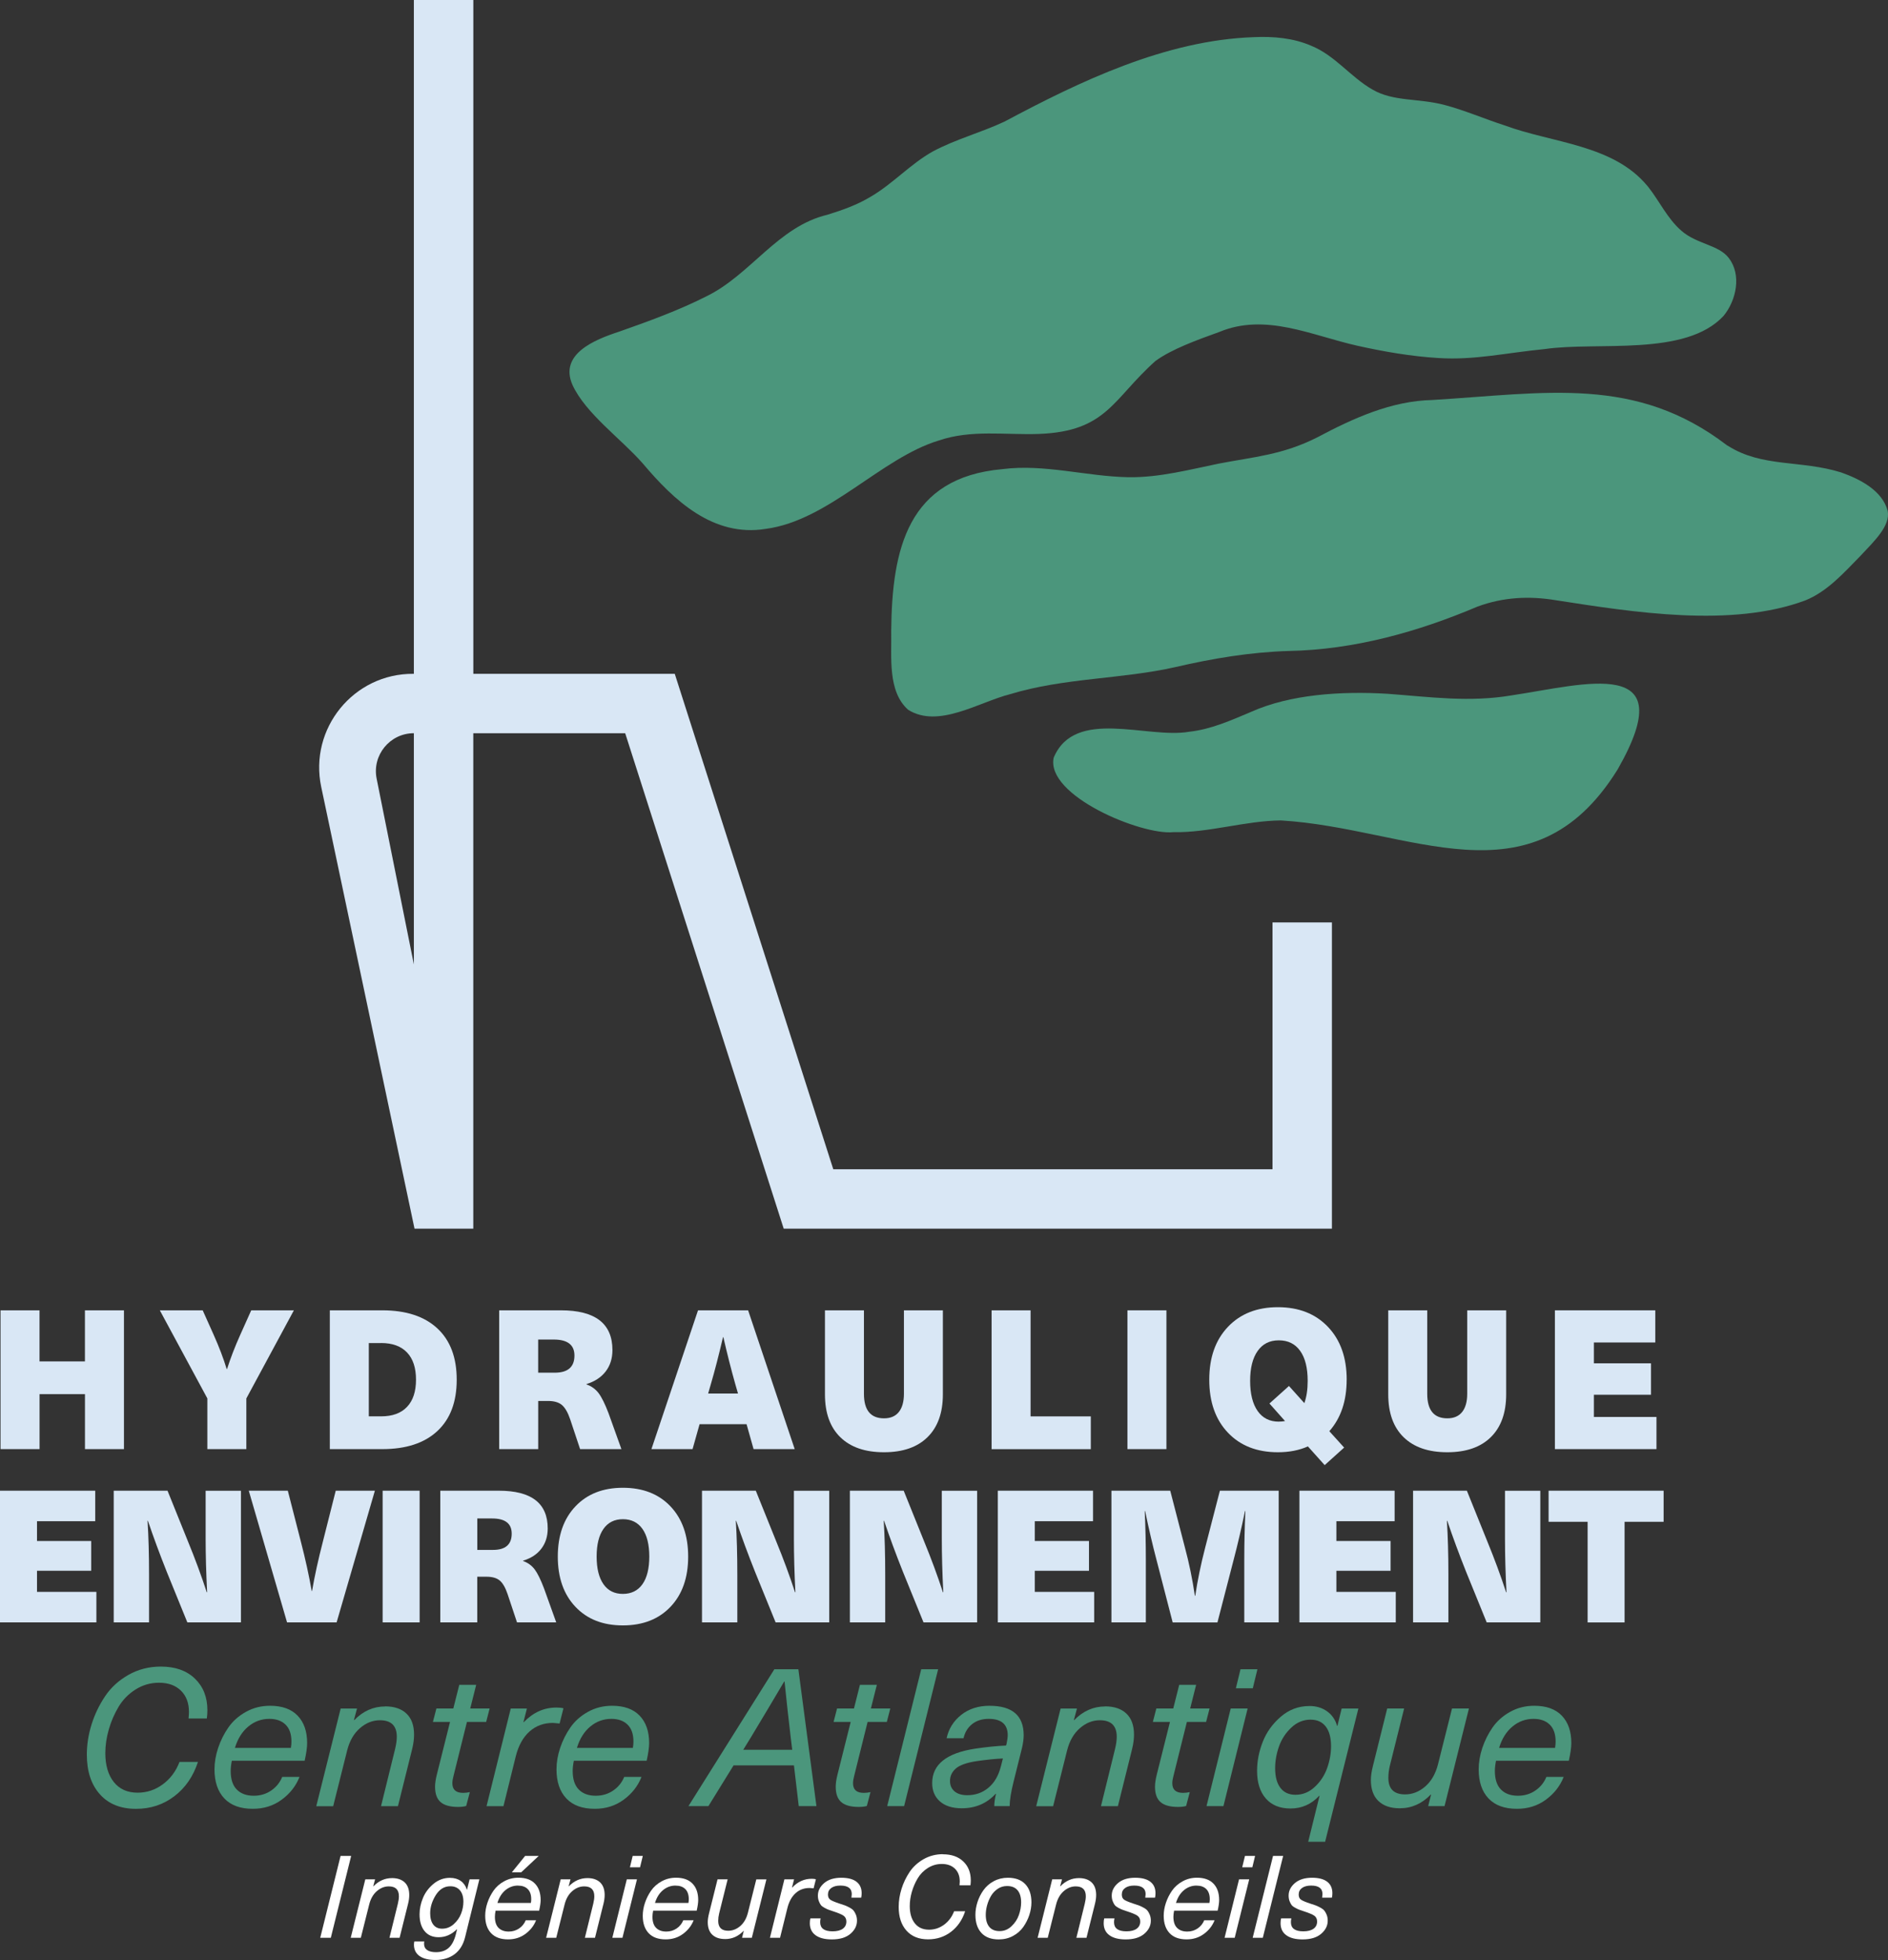
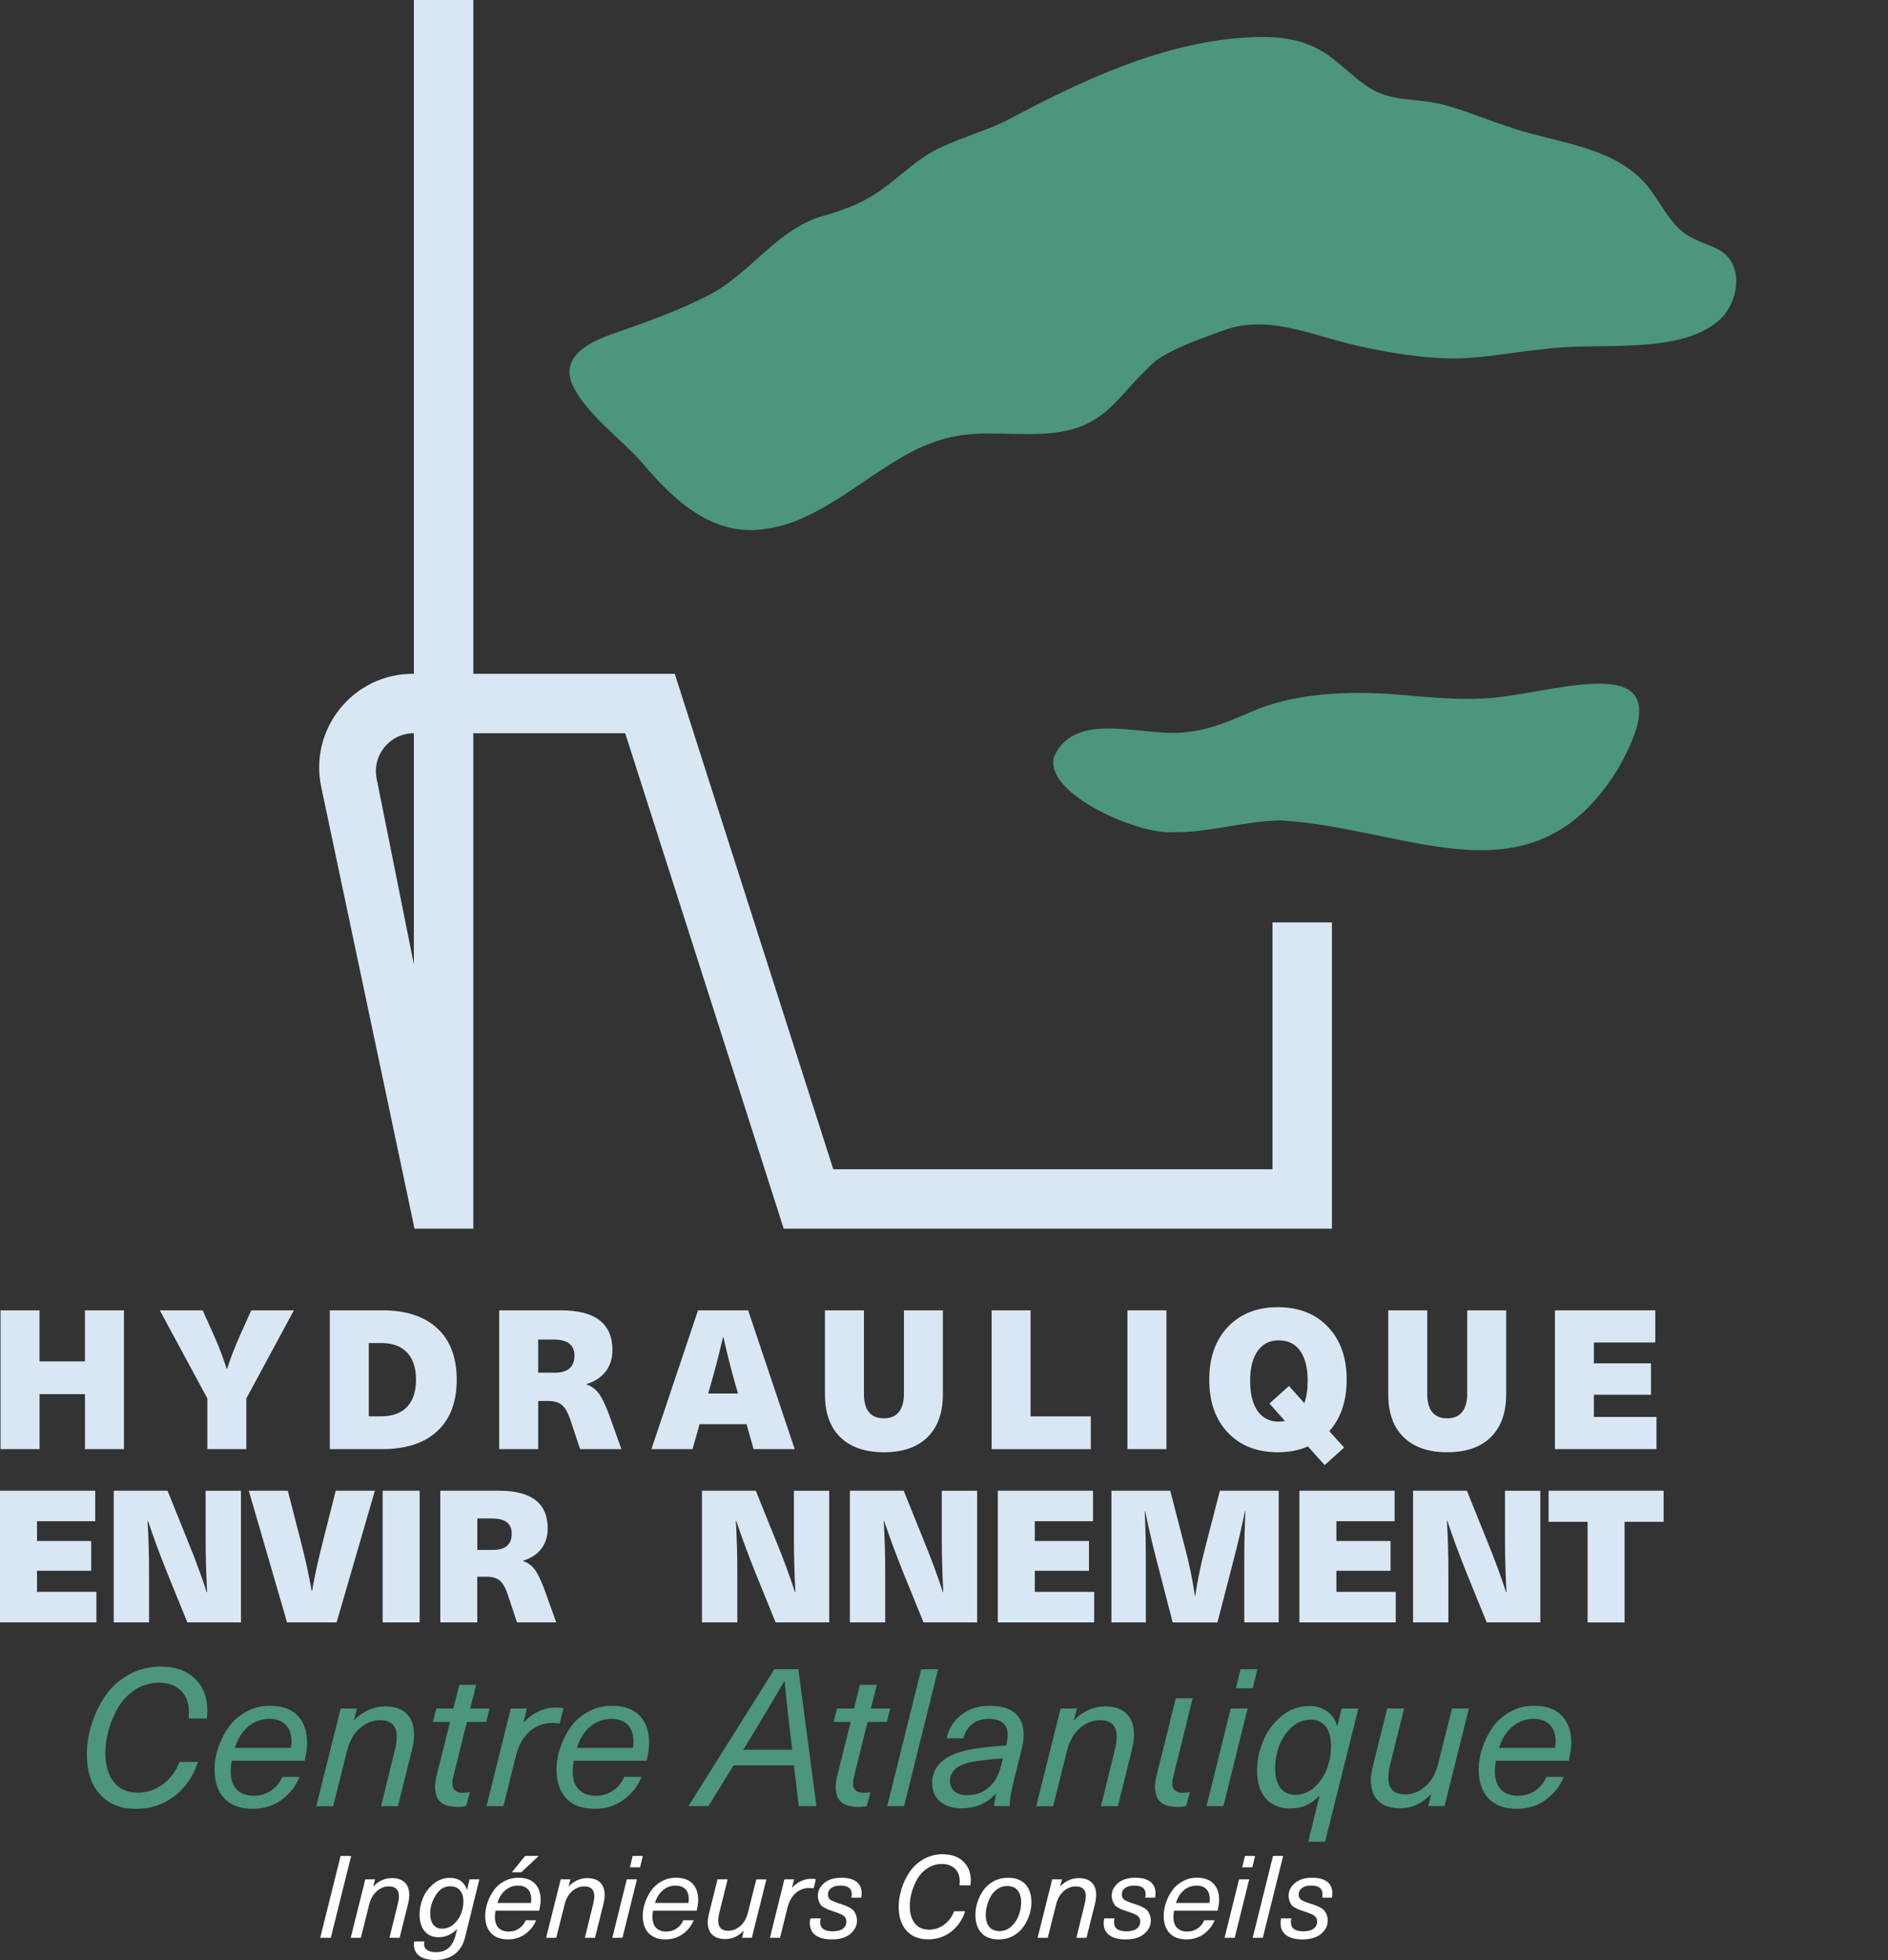
<svg xmlns="http://www.w3.org/2000/svg" id="Calque_1" version="1.1" viewBox="0 0 494.41 513.2">
  <rect x="0" y="0" width="494.41" height="513.2" fill="#333333" stroke="none" />
  <defs>
    <style> .st0 { fill: #fff; } .st1 { fill: #4b967c; } .st2 { fill: #d9e7f5; } </style>
  </defs>
  <g>
    <path class="st1" d="M431.59,48.9c3.03,3.83,5.03,8.32,8.71,11.51,4.01,3.53,9.75,3.67,12.4,7.12,3.41,4.4,2.01,11.07-1.33,15.16-9.97,10.8-33.01,6.68-46.86,8.71-10.19.99-18.36,2.94-27.74,2.35-7.15-.43-14.3-1.66-21.3-3.22-12.08-2.71-24.04-8.68-36.23-3.59-5.72,2.06-12.45,4.49-16.66,7.58-11.19,9.96-12.71,18.43-30.51,19.1-8.89.31-17.7-1.19-26.26,1.73-15.13,4.6-28.77,20.94-45.28,23.13-13.77,2.23-24.04-7.45-32.23-17.16-5.69-6.47-14.9-13.01-18.36-20.48-3.61-8.1,5.71-11.88,12.16-13.99,7.72-2.7,15.85-5.68,22.89-9.26,11.61-5.66,18.7-18.27,31.68-21.36,3.95-1.22,7.86-2.6,11.4-4.76,5.69-3.32,10.34-8.51,16.13-11.77,6-3.23,12.64-4.95,18.83-7.85,19.74-10.53,42.17-21.33,65.33-22.12,5.13-.24,10.41.24,15.02,2.26,6.22,2.51,10.32,8.21,16.03,11.46,5.53,3.22,11.99,2.21,18.93,4.05,5.28,1.4,10.39,3.63,15.64,5.32,12.48,4.65,28.42,4.98,37.41,15.85" />
-     <path class="st1" d="M452.53,116.75c8.93,5.68,19.08,3.66,29.61,6.95,4.94,1.75,10.81,4.75,12.19,10.09.72,3.89-3.42,7.8-7.26,11.89-4.3,4.37-8.53,9.19-14.34,11.54-19.35,7.18-44.83,3.12-65.37-.07-6.96-1.15-13.73-.79-20.4,1.66-15.6,6.61-32.24,11.31-49.53,11.64-10,.3-19.88,1.96-29.6,4.21-14.17,3.21-29.13,2.78-43.35,7.11-8.21,2.1-18.77,9.04-26.67,4.07-5.43-4.84-4.29-13.86-4.43-20.65.2-21.48,4.33-40.15,29.08-42.35,11-1.42,22.01,1.9,33,2.11,8.13.14,16.46-2.09,23.75-3.57,9.14-1.76,16.7-2.28,25.73-6.86,9.4-4.98,19.36-9.56,30.19-9.79,29.91-1.83,53.23-6.42,77.13,11.88" />
    <path class="st1" d="M423.49,201.66c-22.49,35.97-54.25,15.15-88.07,13.16-9.36.09-18.89,3.26-28.16,3.07-8.38.85-33.48-9.58-31.33-19.51,5.57-13.19,24.45-4.86,35.48-6.78,5.76-.64,10.92-2.97,16.17-5.19,10.31-4.62,23.63-5.48,35.78-4.75,11.04.82,21.44,2.29,32.51.41,19.18-2.87,44.86-10.62,27.8,19.29" />
  </g>
  <path class="st2" d="M333.23,241.52v64.63h-115.02l-41.51-129.72h-52.75V0h-15.57v176.43s0,0-.11,0c-15.65-.12-27.39,14.31-24.15,29.63l24.43,115.65h15.39v-129.72h39.78l41.51,129.72h143.56v-80.19h-15.57ZM108.38,252.52l-9.75-48.64c-1.23-6.15,3.47-11.9,9.75-11.9h0v60.54Z" />
  <g>
    <path class="st1" d="M42.13,436.37c3.76,0,6.73,1.05,8.91,3.15s3.27,4.86,3.27,8.28c0,.74-.05,1.46-.15,2.16h-4.78c.07-.81.1-1.38.1-1.71,0-2.35-.7-4.21-2.11-5.59-1.41-1.38-3.32-2.06-5.74-2.06-2.22,0-4.26.59-6.12,1.76-1.86,1.17-3.35,2.69-4.45,4.53-1.11,1.85-1.96,3.82-2.57,5.94-.6,2.11-.91,4.18-.91,6.19,0,3.19.74,5.71,2.22,7.58,1.48,1.86,3.56,2.79,6.24,2.79,2.42,0,4.61-.73,6.59-2.19,1.98-1.46,3.44-3.41,4.38-5.87h4.83c-1.24,3.79-3.3,6.79-6.19,8.99-2.89,2.2-6.23,3.3-10.02,3.3-4.06,0-7.22-1.27-9.49-3.83-2.27-2.55-3.4-6.01-3.4-10.37,0-2.62.41-5.24,1.23-7.88.82-2.63,2.01-5.1,3.55-7.4s3.59-4.17,6.14-5.61c2.55-1.44,5.37-2.16,8.46-2.16Z" />
    <path class="st1" d="M79.79,461.03h-19.08c-.2,1.01-.3,1.9-.3,2.67,0,2.18.54,3.81,1.61,4.88,1.07,1.08,2.55,1.61,4.43,1.61,1.71,0,3.23-.45,4.56-1.36,1.33-.91,2.29-2.1,2.89-3.57h4.53c-.94,2.38-2.49,4.37-4.66,5.96-2.17,1.6-4.69,2.39-7.58,2.39-3.26,0-5.74-.91-7.45-2.72-1.71-1.81-2.57-4.35-2.57-7.6,0-1.85.32-3.72.96-5.64.64-1.91,1.54-3.7,2.69-5.36,1.16-1.66,2.69-3.02,4.61-4.08,1.91-1.06,4.01-1.58,6.29-1.58,3.15,0,5.56.86,7.22,2.59,1.66,1.73,2.49,4.12,2.49,7.17,0,1.14-.22,2.69-.65,4.63ZM70.53,450.06c-2.05,0-3.88.66-5.49,1.99-1.61,1.33-2.79,3.2-3.52,5.61h14.65c.1-.57.15-1.12.15-1.66,0-1.95-.51-3.42-1.54-4.43-1.03-1.01-2.44-1.51-4.25-1.51Z" />
    <path class="st1" d="M100.88,446.79c2.38,0,4.24.63,5.56,1.89,1.33,1.26,1.99,3.1,1.99,5.51,0,1.17-.17,2.43-.5,3.78l-3.72,14.95h-4.43l3.68-14.95c.3-1.24.45-2.32.45-3.22,0-2.89-1.48-4.33-4.43-4.33-1.88,0-3.62.69-5.21,2.07-1.6,1.38-2.71,3.3-3.35,5.79l-3.67,14.65h-4.43l6.39-25.57h4.28l-.81,3.02h.1c2.32-2.38,5.02-3.57,8.1-3.57Z" />
    <path class="st1" d="M127.31,450.86h-5.03l-3.52,14.15c-.2.74-.3,1.38-.3,1.91,0,1.68.94,2.52,2.82,2.52.57,0,1.16-.07,1.76-.2l-.96,3.63c-.6.17-1.31.25-2.11.25-2.08,0-3.61-.42-4.58-1.26-.97-.84-1.46-2.18-1.46-4.03,0-.87.15-1.91.45-3.12l3.47-13.85h-4.48l.91-3.52h4.43l1.56-6.19h4.43l-1.56,6.19h5.08l-.91,3.52Z" />
    <path class="st1" d="M145.69,447.09c.74,0,1.36.07,1.86.2l-1.01,3.98c-1.11-.1-1.69-.15-1.76-.15-2.42,0-4.46.76-6.14,2.27-1.68,1.51-2.87,3.67-3.58,6.49l-3.22,13.04h-4.43l6.34-25.57h4.23l-.91,3.57h.1c2.45-2.55,5.29-3.82,8.51-3.82Z" />
    <path class="st1" d="M169.35,461.03h-19.08c-.2,1.01-.3,1.9-.3,2.67,0,2.18.54,3.81,1.61,4.88,1.07,1.08,2.55,1.61,4.43,1.61,1.71,0,3.23-.45,4.56-1.36,1.33-.91,2.29-2.1,2.89-3.57h4.53c-.94,2.38-2.49,4.37-4.66,5.96-2.17,1.6-4.69,2.39-7.58,2.39-3.26,0-5.74-.91-7.45-2.72-1.71-1.81-2.57-4.35-2.57-7.6,0-1.85.32-3.72.96-5.64.64-1.91,1.54-3.7,2.69-5.36,1.16-1.66,2.69-3.02,4.61-4.08,1.91-1.06,4.01-1.58,6.29-1.58,3.15,0,5.56.86,7.22,2.59,1.66,1.73,2.49,4.12,2.49,7.17,0,1.14-.22,2.69-.65,4.63ZM160.09,450.06c-2.05,0-3.88.66-5.49,1.99-1.61,1.33-2.79,3.2-3.52,5.61h14.65c.1-.57.15-1.12.15-1.66,0-1.95-.51-3.42-1.54-4.43-1.03-1.01-2.44-1.51-4.25-1.51Z" />
    <path class="st1" d="M209.17,472.91l-1.26-10.67h-15.81l-6.59,10.67h-5.23l22.5-35.84h6.29l4.73,35.84h-4.63ZM194.62,458.16h12.84l-.4-3.27c-.54-4.5-1.07-9.36-1.61-14.6h-.1c-2.69,4.56-5.59,9.43-8.71,14.6l-2.01,3.27Z" />
    <path class="st1" d="M232.23,450.86h-5.03l-3.52,14.15c-.2.74-.3,1.38-.3,1.91,0,1.68.94,2.52,2.82,2.52.57,0,1.16-.07,1.76-.2l-.96,3.63c-.6.17-1.31.25-2.11.25-2.08,0-3.61-.42-4.58-1.26-.97-.84-1.46-2.18-1.46-4.03,0-.87.15-1.91.45-3.12l3.47-13.85h-4.48l.91-3.52h4.43l1.56-6.19h4.43l-1.56,6.19h5.08l-.91,3.52Z" />
    <path class="st1" d="M245.67,437.07l-8.91,35.84h-4.43l8.91-35.84h4.43Z" />
    <path class="st1" d="M259.16,446.64c5.94,0,8.91,2.57,8.91,7.7,0,.97-.15,2.1-.45,3.37l-2.16,8.66c-.71,2.82-1.06,5-1.06,6.54h-4.03c0-.87.15-1.95.45-3.22h-.1c-2.32,2.52-5.27,3.78-8.86,3.78-2.45,0-4.35-.59-5.71-1.79-1.36-1.19-2.04-2.79-2.04-4.81,0-4.87,3.76-7.87,11.28-9.01,2.99-.44,5.67-.71,8.05-.81l.15-.45c.2-1.01.3-1.76.3-2.26,0-2.85-1.66-4.28-4.98-4.28-1.74,0-3.2.46-4.35,1.38s-1.9,2.16-2.24,3.7h-4.43c.53-2.48,1.81-4.52,3.82-6.12,2.01-1.59,4.5-2.39,7.45-2.39ZM262.08,462.59l.55-2.16c-2.11.1-4.41.34-6.9.7-2.62.4-4.43,1.05-5.44,1.94-1.01.89-1.51,1.97-1.51,3.25,0,1.14.39,2.05,1.18,2.72.79.67,1.9,1.01,3.35,1.01,2.15,0,3.99-.66,5.54-1.96s2.62-3.14,3.22-5.49Z" />
    <path class="st1" d="M289.41,446.79c2.38,0,4.24.63,5.56,1.89,1.33,1.26,1.99,3.1,1.99,5.51,0,1.17-.17,2.43-.5,3.78l-3.72,14.95h-4.43l3.68-14.95c.3-1.24.45-2.32.45-3.22,0-2.89-1.48-4.33-4.43-4.33-1.88,0-3.62.69-5.21,2.07-1.6,1.38-2.71,3.3-3.35,5.79l-3.67,14.65h-4.43l6.39-25.57h4.28l-.81,3.02h.1c2.32-2.38,5.02-3.57,8.1-3.57Z" />
-     <path class="st1" d="M315.84,450.86h-5.03l-3.52,14.15c-.2.74-.3,1.38-.3,1.91,0,1.68.94,2.52,2.82,2.52.57,0,1.16-.07,1.76-.2l-.96,3.63c-.6.17-1.31.25-2.11.25-2.08,0-3.61-.42-4.58-1.26-.97-.84-1.46-2.18-1.46-4.03,0-.87.15-1.91.45-3.12l3.47-13.85h-4.48l.91-3.52h4.43l1.56-6.19h4.43l-1.56,6.19h5.08l-.91,3.52Z" />
+     <path class="st1" d="M315.84,450.86h-5.03l-3.52,14.15c-.2.74-.3,1.38-.3,1.91,0,1.68.94,2.52,2.82,2.52.57,0,1.16-.07,1.76-.2l-.96,3.63c-.6.17-1.31.25-2.11.25-2.08,0-3.61-.42-4.58-1.26-.97-.84-1.46-2.18-1.46-4.03,0-.87.15-1.91.45-3.12l3.47-13.85h-4.48h4.43l1.56-6.19h4.43l-1.56,6.19h5.08l-.91,3.52Z" />
    <path class="st1" d="M326.72,447.34l-6.34,25.57h-4.43l6.34-25.57h4.43ZM329.28,437.07l-1.21,4.98h-4.43l1.21-4.98h4.43Z" />
    <path class="st1" d="M342.88,446.69c1.81,0,3.36.47,4.66,1.41,1.29.94,2.16,2.2,2.59,3.78h.1l1.11-4.53h4.38l-8.71,34.89h-4.43l2.97-12.03h-.1c-2.05,2.21-4.55,3.32-7.5,3.32-2.79,0-4.94-.87-6.47-2.62s-2.29-4.16-2.29-7.25c0-2.55.5-5.08,1.49-7.6.99-2.52,2.57-4.71,4.73-6.57,2.16-1.86,4.66-2.79,7.48-2.79ZM343.23,450.26c-1.91,0-3.61.7-5.08,2.09-1.48,1.39-2.55,3.04-3.22,4.93-.67,1.9-1.01,3.8-1.01,5.71,0,2.22.46,3.93,1.38,5.14.92,1.21,2.24,1.81,3.95,1.81,1.91,0,3.61-.7,5.08-2.09,1.48-1.39,2.55-3.04,3.22-4.93.67-1.9,1.01-3.8,1.01-5.71,0-2.21-.46-3.93-1.38-5.13-.92-1.21-2.24-1.81-3.95-1.81Z" />
    <path class="st1" d="M366.54,473.47c-2.38,0-4.24-.63-5.56-1.89-1.33-1.26-1.99-3.1-1.99-5.51,0-1.04.18-2.3.56-3.78l3.72-14.95h4.43l-3.73,14.95c-.27,1.11-.4,2.18-.4,3.22,0,2.89,1.46,4.33,4.38,4.33,1.91,0,3.67-.69,5.26-2.06,1.59-1.38,2.71-3.3,3.35-5.79l3.68-14.65h4.43l-6.39,25.57h-4.28l.75-3.02h-.1c-2.28,2.38-4.98,3.58-8.1,3.58Z" />
    <path class="st1" d="M410.84,461.03h-19.08c-.2,1.01-.3,1.9-.3,2.67,0,2.18.54,3.81,1.61,4.88,1.07,1.08,2.55,1.61,4.43,1.61,1.71,0,3.23-.45,4.56-1.36,1.33-.91,2.29-2.1,2.89-3.57h4.53c-.94,2.38-2.49,4.37-4.66,5.96-2.17,1.6-4.69,2.39-7.58,2.39-3.26,0-5.74-.91-7.45-2.72-1.71-1.81-2.57-4.35-2.57-7.6,0-1.85.32-3.72.96-5.64.64-1.91,1.54-3.7,2.69-5.36,1.16-1.66,2.69-3.02,4.61-4.08,1.91-1.06,4.01-1.58,6.29-1.58,3.15,0,5.56.86,7.22,2.59,1.66,1.73,2.49,4.12,2.49,7.17,0,1.14-.22,2.69-.65,4.63ZM401.58,450.06c-2.05,0-3.88.66-5.49,1.99-1.61,1.33-2.79,3.2-3.52,5.61h14.65c.1-.57.15-1.12.15-1.66,0-1.95-.51-3.42-1.54-4.43-1.03-1.01-2.44-1.51-4.25-1.51Z" />
  </g>
  <g>
    <path class="st2" d="M32.46,343.09v36.34h-10.21v-14.4h-11.89v14.4H.14v-36.34h10.21v13.37h11.89v-13.37h10.21Z" />
    <path class="st2" d="M76.96,343.09l-12.45,23.07v13.27h-10.21v-13.27l-12.45-23.07h11.23l2.86,6.38c1.43,3.2,2.57,6.19,3.42,8.98h.1c.92-2.89,2.08-5.89,3.47-8.98l2.86-6.38h11.18Z" />
    <path class="st2" d="M86.37,379.43v-36.34h13.73c6.23,0,11.03,1.57,14.42,4.72,3.39,3.15,5.08,7.63,5.08,13.45s-1.69,10.3-5.08,13.45c-3.39,3.15-8.19,4.72-14.42,4.72h-13.73ZM99.8,351.66h-3.22v19.19h3.22c2.96,0,5.22-.82,6.79-2.48s2.35-4.02,2.35-7.12-.78-5.47-2.35-7.12-3.83-2.48-6.79-2.48Z" />
    <path class="st2" d="M130.72,379.43v-36.34h16.18c8.98,0,13.48,3.47,13.48,10.41,0,2.21-.6,4.08-1.79,5.62-1.19,1.53-2.86,2.62-5,3.27v.1c1.33.48,2.39,1.25,3.19,2.32.8,1.07,1.66,2.82,2.58,5.23l3.37,9.39h-10.82l-2.6-7.81c-.61-1.8-1.34-3.05-2.17-3.75-.83-.7-2.05-1.05-3.65-1.05h-2.55v12.61h-10.21ZM145.01,350.74h-4.08v8.68h4.34c3.44,0,5.16-1.5,5.16-4.49,0-2.79-1.8-4.19-5.41-4.19Z" />
    <path class="st2" d="M197.34,379.43l-1.84-6.53h-12.3l-1.84,6.53h-10.77l12.2-36.34h13.12l12.2,36.34h-10.77ZM185.45,364.88h7.81l-.72-2.5c-1.05-3.71-2.09-7.79-3.11-12.25h-.1c-1.09,4.66-2.14,8.75-3.17,12.25l-.72,2.5Z" />
    <path class="st2" d="M236.7,343.09h10.21v22c0,4.83-1.34,8.57-4.01,11.2-2.67,2.64-6.47,3.96-11.41,3.96s-8.74-1.31-11.43-3.93c-2.69-2.62-4.03-6.36-4.03-11.23v-22h10.21v21.85c0,4.29,1.75,6.43,5.26,6.43,1.7,0,2.99-.55,3.88-1.66.88-1.1,1.33-2.7,1.33-4.77v-21.85Z" />
    <path class="st2" d="M269.88,343.09v27.77h15.77v8.58h-25.98v-36.34h10.21Z" />
    <path class="st2" d="M305.45,343.09v36.34h-10.21v-36.34h10.21Z" />
    <path class="st2" d="M352.65,361.26c0,5.55-1.51,10.04-4.54,13.48l3.88,4.29-5.1,4.59-4.39-4.9c-2.28,1.02-4.9,1.53-7.86,1.53-5.48,0-9.84-1.71-13.09-5.13s-4.88-8.04-4.88-13.86,1.63-10.4,4.88-13.83,7.61-5.16,13.09-5.16,9.85,1.72,13.12,5.16,4.9,8.05,4.9,13.83ZM334.88,372.23c.58,0,1.12-.05,1.63-.15l-4.08-4.59,5.11-4.59,4.03,4.49c.58-1.63.87-3.57.87-5.82,0-3.4-.65-6.02-1.97-7.86-1.31-1.84-3.17-2.76-5.59-2.76s-4.23.93-5.54,2.78-1.97,4.47-1.97,7.84.66,6.03,1.97,7.89c1.31,1.86,3.16,2.78,5.54,2.78Z" />
    <path class="st2" d="M384.21,343.09h10.21v22c0,4.83-1.34,8.57-4.01,11.2-2.67,2.64-6.47,3.96-11.41,3.96s-8.74-1.31-11.43-3.93c-2.69-2.62-4.03-6.36-4.03-11.23v-22h10.21v21.85c0,4.29,1.75,6.43,5.26,6.43,1.7,0,2.99-.55,3.88-1.66.88-1.1,1.33-2.7,1.33-4.77v-21.85Z" />
    <path class="st2" d="M433.47,343.09v8.42h-16.08v5.46h14.96v8.22h-14.96v5.82h16.39v8.42h-26.6v-36.34h26.29Z" />
  </g>
  <g>
    <path class="st2" d="M24.94,390.32v7.99h-15.25v5.18h14.19v7.8h-14.19v5.52h15.55v7.99H0v-34.48h24.94Z" />
    <path class="st2" d="M63.1,390.32v34.48h-14.04l-5.38-13.22c-1.84-4.62-3.49-9.07-4.94-13.37h-.1c.26,4.16.39,8.86.39,14.09v12.5h-9.25v-34.48h14.09l5.33,13.22c1.87,4.55,3.52,9.01,4.94,13.37h.1c-.26-5-.39-9.7-.39-14.09v-12.49h9.25Z" />
    <path class="st2" d="M98.17,390.32l-10.02,34.48h-12.98l-10.02-34.48h10.22l3.39,13.22c1.23,4.75,2.18,9.09,2.86,13.03h.1c.68-3.94,1.63-8.28,2.86-13.03l3.34-13.22h10.27Z" />
    <path class="st2" d="M109.89,390.32v34.48h-9.69v-34.48h9.69Z" />
    <path class="st2" d="M115.3,424.8v-34.48h15.35c8.52,0,12.78,3.29,12.78,9.88,0,2.1-.57,3.87-1.69,5.33s-2.71,2.49-4.75,3.1v.1c1.26.45,2.27,1.19,3.03,2.2.76,1.02,1.57,2.67,2.44,4.96l3.2,8.91h-10.27l-2.47-7.41c-.58-1.71-1.27-2.9-2.06-3.56-.79-.66-1.95-.99-3.46-.99h-2.42v11.96h-9.69ZM128.86,397.59h-3.87v8.23h4.12c3.26,0,4.89-1.42,4.89-4.26,0-2.65-1.71-3.97-5.13-3.97Z" />
-     <path class="st2" d="M163.11,389.55c5.23,0,9.39,1.62,12.47,4.87s4.63,7.63,4.63,13.15-1.54,9.9-4.63,13.15c-3.08,3.24-7.24,4.87-12.47,4.87s-9.34-1.62-12.42-4.87c-3.08-3.25-4.62-7.63-4.62-13.15s1.54-9.9,4.62-13.15,7.22-4.87,12.42-4.87ZM163.11,397.78c-2.2,0-3.89.85-5.08,2.54s-1.79,4.11-1.79,7.24.6,5.54,1.79,7.24,2.89,2.54,5.08,2.54,3.94-.85,5.13-2.54c1.19-1.69,1.79-4.11,1.79-7.24s-.6-5.54-1.79-7.24c-1.2-1.69-2.91-2.54-5.13-2.54Z" />
    <path class="st2" d="M217.15,390.32v34.48h-14.04l-5.38-13.22c-1.84-4.62-3.49-9.07-4.94-13.37h-.1c.26,4.16.39,8.86.39,14.09v12.5h-9.25v-34.48h14.09l5.33,13.22c1.87,4.55,3.52,9.01,4.94,13.37h.1c-.26-5-.39-9.7-.39-14.09v-12.49h9.25Z" />
    <path class="st2" d="M255.88,390.32v34.48h-14.04l-5.38-13.22c-1.84-4.62-3.49-9.07-4.94-13.37h-.1c.26,4.16.39,8.86.39,14.09v12.5h-9.25v-34.48h14.09l5.33,13.22c1.87,4.55,3.52,9.01,4.94,13.37h.1c-.26-5-.39-9.7-.39-14.09v-12.49h9.25Z" />
    <path class="st2" d="M286.23,390.32v7.99h-15.25v5.18h14.19v7.8h-14.19v5.52h15.55v7.99h-25.23v-34.48h24.94Z" />
    <path class="st2" d="M334.85,390.32v34.48h-9.01v-16.51c0-4.23.1-8.44.29-12.64h-.1c-.97,4.65-1.94,8.81-2.91,12.5l-4.31,16.66h-11.72l-4.31-16.66c-.97-3.68-1.94-7.85-2.91-12.5h-.1c.19,4.2.29,8.41.29,12.64v16.51h-9.01v-34.48h15.4l3.83,14.82c1.1,4.07,1.97,8.3,2.62,12.69h.1c.58-3.94,1.45-8.17,2.62-12.69l3.83-14.82h15.4Z" />
    <path class="st2" d="M365.21,390.32v7.99h-15.25v5.18h14.19v7.8h-14.19v5.52h15.55v7.99h-25.23v-34.48h24.94Z" />
    <path class="st2" d="M403.36,390.32v34.48h-14.04l-5.38-13.22c-1.84-4.62-3.49-9.07-4.94-13.37h-.1c.26,4.16.39,8.86.39,14.09v12.5h-9.25v-34.48h14.09l5.33,13.22c1.87,4.55,3.52,9.01,4.94,13.37h.1c-.26-5-.39-9.7-.39-14.09v-12.49h9.25Z" />
    <path class="st2" d="M435.65,390.32v8.14h-10.22v26.35h-9.68v-26.35h-10.22v-8.14h30.12Z" />
  </g>
  <g>
    <path class="st0" d="M91.96,485.94l-5.33,21.44h-2.77l5.33-21.44h2.77Z" />
    <path class="st0" d="M102.65,491.75c1.43,0,2.53.38,3.33,1.13.79.75,1.19,1.85,1.19,3.3,0,.7-.1,1.45-.3,2.26l-2.23,8.94h-2.65l2.2-8.94c.18-.74.27-1.39.27-1.93,0-1.73-.88-2.59-2.65-2.59-1.12,0-2.16.41-3.12,1.24s-1.62,1.98-2,3.46l-2.2,8.76h-2.65l3.82-15.3h2.56l-.48,1.81h.06c1.39-1.42,3-2.14,4.85-2.14Z" />
    <path class="st0" d="M117.86,491.69c1.1,0,2.04.27,2.8.81.76.54,1.29,1.3,1.59,2.26h.06l.66-2.68h2.56l-3.73,15.12c-.48,1.97-1.4,3.46-2.74,4.47-1.35,1.01-3.02,1.52-5.03,1.52-1.83,0-3.22-.35-4.19-1.05-.96-.7-1.44-1.69-1.44-2.95,0-.26.03-.54.09-.84h2.62c-.04.14-.06.35-.06.63,0,.7.27,1.24.81,1.61.54.37,1.3.56,2.29.56,1.37,0,2.47-.37,3.31-1.1.84-.73,1.48-1.91,1.9-3.54l.33-1.36h-.06c-1.39,1.39-2.97,2.08-4.76,2.08-1.59,0-2.82-.53-3.69-1.6-.87-1.06-1.31-2.53-1.31-4.4,0-1.43.3-2.85.89-4.28.59-1.43,1.52-2.66,2.77-3.7,1.26-1.04,2.7-1.57,4.32-1.57ZM117.92,493.89c-1.57,0-2.84.78-3.81,2.33-.97,1.56-1.46,3.14-1.46,4.74,0,1.26.27,2.25.81,2.97.54.71,1.31,1.07,2.32,1.07,1.14,0,2.16-.4,3.04-1.19.88-.79,1.53-1.71,1.93-2.75.4-1.04.6-2.09.6-3.13,0-1.27-.3-2.25-.9-2.97-.6-.71-1.45-1.07-2.53-1.07Z" />
    <path class="st0" d="M141.2,500.28h-11.42c-.12.6-.18,1.13-.18,1.59,0,1.31.32,2.28.96,2.92.64.64,1.53.96,2.65.96,1.02,0,1.93-.27,2.73-.81.79-.54,1.37-1.26,1.73-2.14h2.71c-.56,1.42-1.49,2.61-2.79,3.57-1.29.95-2.8,1.43-4.53,1.43-1.95,0-3.43-.54-4.46-1.63-1.02-1.08-1.54-2.6-1.54-4.55,0-1.11.19-2.23.57-3.37.38-1.14.92-2.21,1.61-3.21.69-.99,1.61-1.81,2.76-2.44,1.14-.63,2.4-.95,3.77-.95,1.89,0,3.33.52,4.32,1.55.99,1.03,1.49,2.46,1.49,4.29,0,.68-.13,1.61-.39,2.77ZM135.65,493.71c-1.22,0-2.32.4-3.28,1.19-.96.79-1.67,1.91-2.11,3.36h8.76c.06-.34.09-.67.09-.99,0-1.16-.31-2.05-.92-2.65-.61-.6-1.46-.9-2.54-.9ZM141.08,485.94l-4.61,4.31h-2.44l3.49-4.31h3.55Z" />
    <path class="st0" d="M153.82,491.75c1.43,0,2.53.38,3.33,1.13.79.75,1.19,1.85,1.19,3.3,0,.7-.1,1.45-.3,2.26l-2.23,8.94h-2.65l2.2-8.94c.18-.74.27-1.39.27-1.93,0-1.73-.88-2.59-2.65-2.59-1.12,0-2.16.41-3.12,1.24s-1.62,1.98-2,3.46l-2.2,8.76h-2.65l3.82-15.3h2.56l-.48,1.81h.06c1.39-1.42,3-2.14,4.85-2.14Z" />
    <path class="st0" d="M166.8,492.08l-3.8,15.3h-2.65l3.79-15.3h2.65ZM168.33,485.94l-.72,2.98h-2.65l.72-2.98h2.65Z" />
    <path class="st0" d="M182.46,500.28h-11.42c-.12.6-.18,1.13-.18,1.59,0,1.31.32,2.28.96,2.92.64.64,1.53.96,2.65.96,1.02,0,1.93-.27,2.73-.81.79-.54,1.37-1.26,1.73-2.14h2.71c-.56,1.42-1.49,2.61-2.79,3.57-1.29.95-2.8,1.43-4.53,1.43-1.95,0-3.43-.54-4.46-1.63-1.02-1.08-1.54-2.6-1.54-4.55,0-1.11.19-2.23.57-3.37.38-1.14.92-2.21,1.61-3.21.69-.99,1.61-1.81,2.76-2.44,1.14-.63,2.4-.95,3.77-.95,1.89,0,3.33.52,4.32,1.55.99,1.03,1.49,2.46,1.49,4.29,0,.68-.13,1.61-.39,2.77ZM176.91,493.71c-1.22,0-2.32.4-3.28,1.19-.96.79-1.67,1.91-2.11,3.36h8.76c.06-.34.09-.67.09-.99,0-1.16-.31-2.05-.92-2.65-.61-.6-1.46-.9-2.54-.9Z" />
    <path class="st0" d="M189.86,507.71c-1.43,0-2.53-.38-3.33-1.13s-1.19-1.85-1.19-3.3c0-.62.11-1.38.33-2.26l2.23-8.94h2.65l-2.23,8.94c-.16.66-.24,1.3-.24,1.93,0,1.73.87,2.59,2.62,2.59,1.14,0,2.19-.41,3.15-1.23.95-.82,1.62-1.98,2-3.46l2.2-8.76h2.65l-3.82,15.3h-2.56l.45-1.81h-.06c-1.37,1.43-2.98,2.14-4.85,2.14Z" />
    <path class="st0" d="M212.54,491.93c.44,0,.81.04,1.12.12l-.6,2.38c-.66-.06-1.01-.09-1.05-.09-1.44,0-2.67.45-3.67,1.36-1,.9-1.72,2.2-2.14,3.88l-1.93,7.8h-2.65l3.79-15.3h2.53l-.54,2.14h.06c1.46-1.53,3.16-2.29,5.09-2.29Z" />
    <path class="st0" d="M220.31,491.66c1.75,0,3.07.35,3.97,1.04.9.69,1.36,1.69,1.36,3,0,.44-.04.83-.12,1.17h-2.56c.06-.54.09-.85.09-.93,0-1.49-.99-2.23-2.98-2.23-1,0-1.8.21-2.38.63-.58.42-.87.99-.87,1.72,0,.62.2,1.08.62,1.36.41.28,1.22.62,2.43,1.02.62.2,1.07.35,1.36.45.28.1.67.28,1.17.54.5.26.87.53,1.1.8.23.27.44.64.63,1.1.19.46.29.98.29,1.57,0,1.32-.58,2.47-1.73,3.45-1.15.98-2.77,1.46-4.86,1.46-1.83,0-3.24-.36-4.25-1.09-1-.72-1.51-1.78-1.51-3.16,0-.52.05-.94.15-1.27h2.68c-.08.3-.12.64-.12,1.02,0,1.59,1.08,2.38,3.25,2.38,1.16,0,2.06-.23,2.68-.68.62-.45.93-1.08.93-1.88,0-.68-.25-1.19-.75-1.54-.5-.34-1.41-.72-2.71-1.14-.58-.2-.99-.34-1.22-.42-.23-.08-.57-.24-1.02-.48-.45-.24-.77-.48-.96-.72-.19-.24-.37-.58-.54-1.01s-.26-.93-.26-1.49c0-1.25.55-2.33,1.64-3.27,1.09-.93,2.59-1.4,4.5-1.4Z" />
    <path class="st0" d="M246.93,485.52c2.25,0,4.03.63,5.33,1.88,1.31,1.25,1.96,2.91,1.96,4.95,0,.44-.03.87-.09,1.3h-2.86c.04-.48.06-.82.06-1.02,0-1.41-.42-2.52-1.26-3.34-.84-.82-1.99-1.24-3.43-1.24-1.32,0-2.54.35-3.66,1.05-1.11.7-2,1.61-2.66,2.71-.66,1.1-1.17,2.29-1.54,3.55-.36,1.26-.54,2.5-.54,3.7,0,1.91.44,3.42,1.32,4.53.88,1.12,2.13,1.67,3.73,1.67,1.44,0,2.76-.44,3.94-1.31,1.18-.87,2.06-2.04,2.62-3.51h2.89c-.74,2.27-1.98,4.06-3.7,5.38-1.73,1.31-3.72,1.97-5.99,1.97-2.43,0-4.32-.76-5.68-2.29-1.36-1.53-2.03-3.59-2.03-6.21,0-1.56.25-3.14.74-4.71.49-1.58,1.2-3.05,2.12-4.43.92-1.37,2.15-2.49,3.67-3.36,1.53-.86,3.21-1.3,5.06-1.3Z" />
    <path class="st0" d="M263.92,491.66c1.99,0,3.51.56,4.58,1.69,1.06,1.13,1.6,2.71,1.6,4.76,0,1.1-.19,2.21-.56,3.33-.37,1.11-.9,2.15-1.58,3.12-.68.96-1.58,1.75-2.7,2.35-1.11.6-2.35.9-3.72.9-1.97,0-3.48-.56-4.53-1.69-1.05-1.13-1.58-2.71-1.58-4.76,0-1.1.18-2.21.54-3.33.36-1.11.88-2.15,1.57-3.12.68-.96,1.58-1.75,2.7-2.35,1.12-.6,2.34-.9,3.69-.9ZM263.71,493.83c-.9,0-1.72.24-2.45.74s-1.32,1.12-1.76,1.88c-.44.76-.78,1.57-1.01,2.43-.23.85-.35,1.68-.35,2.48,0,1.37.31,2.42.92,3.16.61.74,1.51,1.11,2.7,1.11s2.22-.42,3.12-1.27c.89-.84,1.54-1.82,1.93-2.93.39-1.12.59-2.22.59-3.33,0-1.37-.31-2.42-.93-3.16-.62-.74-1.54-1.11-2.74-1.11Z" />
    <path class="st0" d="M282.53,491.75c1.43,0,2.53.38,3.33,1.13.79.75,1.19,1.85,1.19,3.3,0,.7-.1,1.45-.3,2.26l-2.23,8.94h-2.65l2.2-8.94c.18-.74.27-1.39.27-1.93,0-1.73-.88-2.59-2.65-2.59-1.12,0-2.16.41-3.12,1.24s-1.62,1.98-2,3.46l-2.2,8.76h-2.65l3.82-15.3h2.56l-.48,1.81h.06c1.39-1.42,3-2.14,4.85-2.14Z" />
    <path class="st0" d="M297.26,491.66c1.75,0,3.07.35,3.97,1.04.9.69,1.36,1.69,1.36,3,0,.44-.04.83-.12,1.17h-2.56c.06-.54.09-.85.09-.93,0-1.49-.99-2.23-2.98-2.23-1,0-1.8.21-2.38.63-.58.42-.87.99-.87,1.72,0,.62.2,1.08.62,1.36.41.28,1.22.62,2.43,1.02.62.2,1.07.35,1.36.45.28.1.67.28,1.17.54.5.26.87.53,1.1.8.23.27.44.64.63,1.1.19.46.29.98.29,1.57,0,1.32-.58,2.47-1.73,3.45-1.15.98-2.77,1.46-4.86,1.46-1.83,0-3.24-.36-4.25-1.09-1-.72-1.51-1.78-1.51-3.16,0-.52.05-.94.15-1.27h2.68c-.08.3-.12.64-.12,1.02,0,1.59,1.08,2.38,3.25,2.38,1.16,0,2.06-.23,2.68-.68.62-.45.93-1.08.93-1.88,0-.68-.25-1.19-.75-1.54-.5-.34-1.41-.72-2.71-1.14-.58-.2-.99-.34-1.22-.42-.23-.08-.57-.24-1.02-.48-.45-.24-.77-.48-.96-.72-.19-.24-.37-.58-.54-1.01-.17-.43-.26-.93-.26-1.49,0-1.25.55-2.33,1.64-3.27,1.09-.93,2.59-1.4,4.5-1.4Z" />
    <path class="st0" d="M318.88,500.28h-11.42c-.12.6-.18,1.13-.18,1.59,0,1.31.32,2.28.96,2.92.64.64,1.53.96,2.65.96,1.02,0,1.93-.27,2.73-.81.79-.54,1.37-1.26,1.73-2.14h2.71c-.56,1.42-1.49,2.61-2.79,3.57-1.29.95-2.8,1.43-4.53,1.43-1.95,0-3.43-.54-4.46-1.63-1.02-1.08-1.54-2.6-1.54-4.55,0-1.11.19-2.23.57-3.37s.92-2.21,1.61-3.21c.69-.99,1.61-1.81,2.76-2.44,1.14-.63,2.4-.95,3.77-.95,1.89,0,3.33.52,4.32,1.55.99,1.03,1.49,2.46,1.49,4.29,0,.68-.13,1.61-.39,2.77ZM313.34,493.71c-1.22,0-2.32.4-3.28,1.19-.96.79-1.67,1.91-2.11,3.36h8.76c.06-.34.09-.67.09-.99,0-1.16-.31-2.05-.92-2.65-.61-.6-1.46-.9-2.54-.9Z" />
    <path class="st0" d="M327.13,492.08l-3.8,15.3h-2.65l3.79-15.3h2.65ZM328.67,485.94l-.72,2.98h-2.65l.72-2.98h2.65Z" />
    <path class="st0" d="M336.02,485.94l-5.33,21.44h-2.65l5.33-21.44h2.65Z" />
    <path class="st0" d="M343.58,491.66c1.75,0,3.07.35,3.97,1.04.9.69,1.36,1.69,1.36,3,0,.44-.04.83-.12,1.17h-2.56c.06-.54.09-.85.09-.93,0-1.49-.99-2.23-2.98-2.23-1,0-1.8.21-2.38.63-.58.42-.87.99-.87,1.72,0,.62.2,1.08.62,1.36.41.28,1.22.62,2.43,1.02.62.2,1.07.35,1.36.45.28.1.67.28,1.17.54.5.26.87.53,1.1.8.23.27.44.64.63,1.1.19.46.29.98.29,1.57,0,1.32-.58,2.47-1.73,3.45-1.15.98-2.77,1.46-4.86,1.46-1.83,0-3.24-.36-4.25-1.09-1-.72-1.51-1.78-1.51-3.16,0-.52.05-.94.15-1.27h2.68c-.08.3-.12.64-.12,1.02,0,1.59,1.08,2.38,3.25,2.38,1.16,0,2.06-.23,2.68-.68.62-.45.93-1.08.93-1.88,0-.68-.25-1.19-.75-1.54-.5-.34-1.41-.72-2.71-1.14-.58-.2-.99-.34-1.22-.42-.23-.08-.57-.24-1.02-.48-.45-.24-.77-.48-.96-.72s-.37-.58-.54-1.01c-.17-.43-.26-.93-.26-1.49,0-1.25.55-2.33,1.64-3.27,1.09-.93,2.59-1.4,4.5-1.4Z" />
  </g>
</svg>